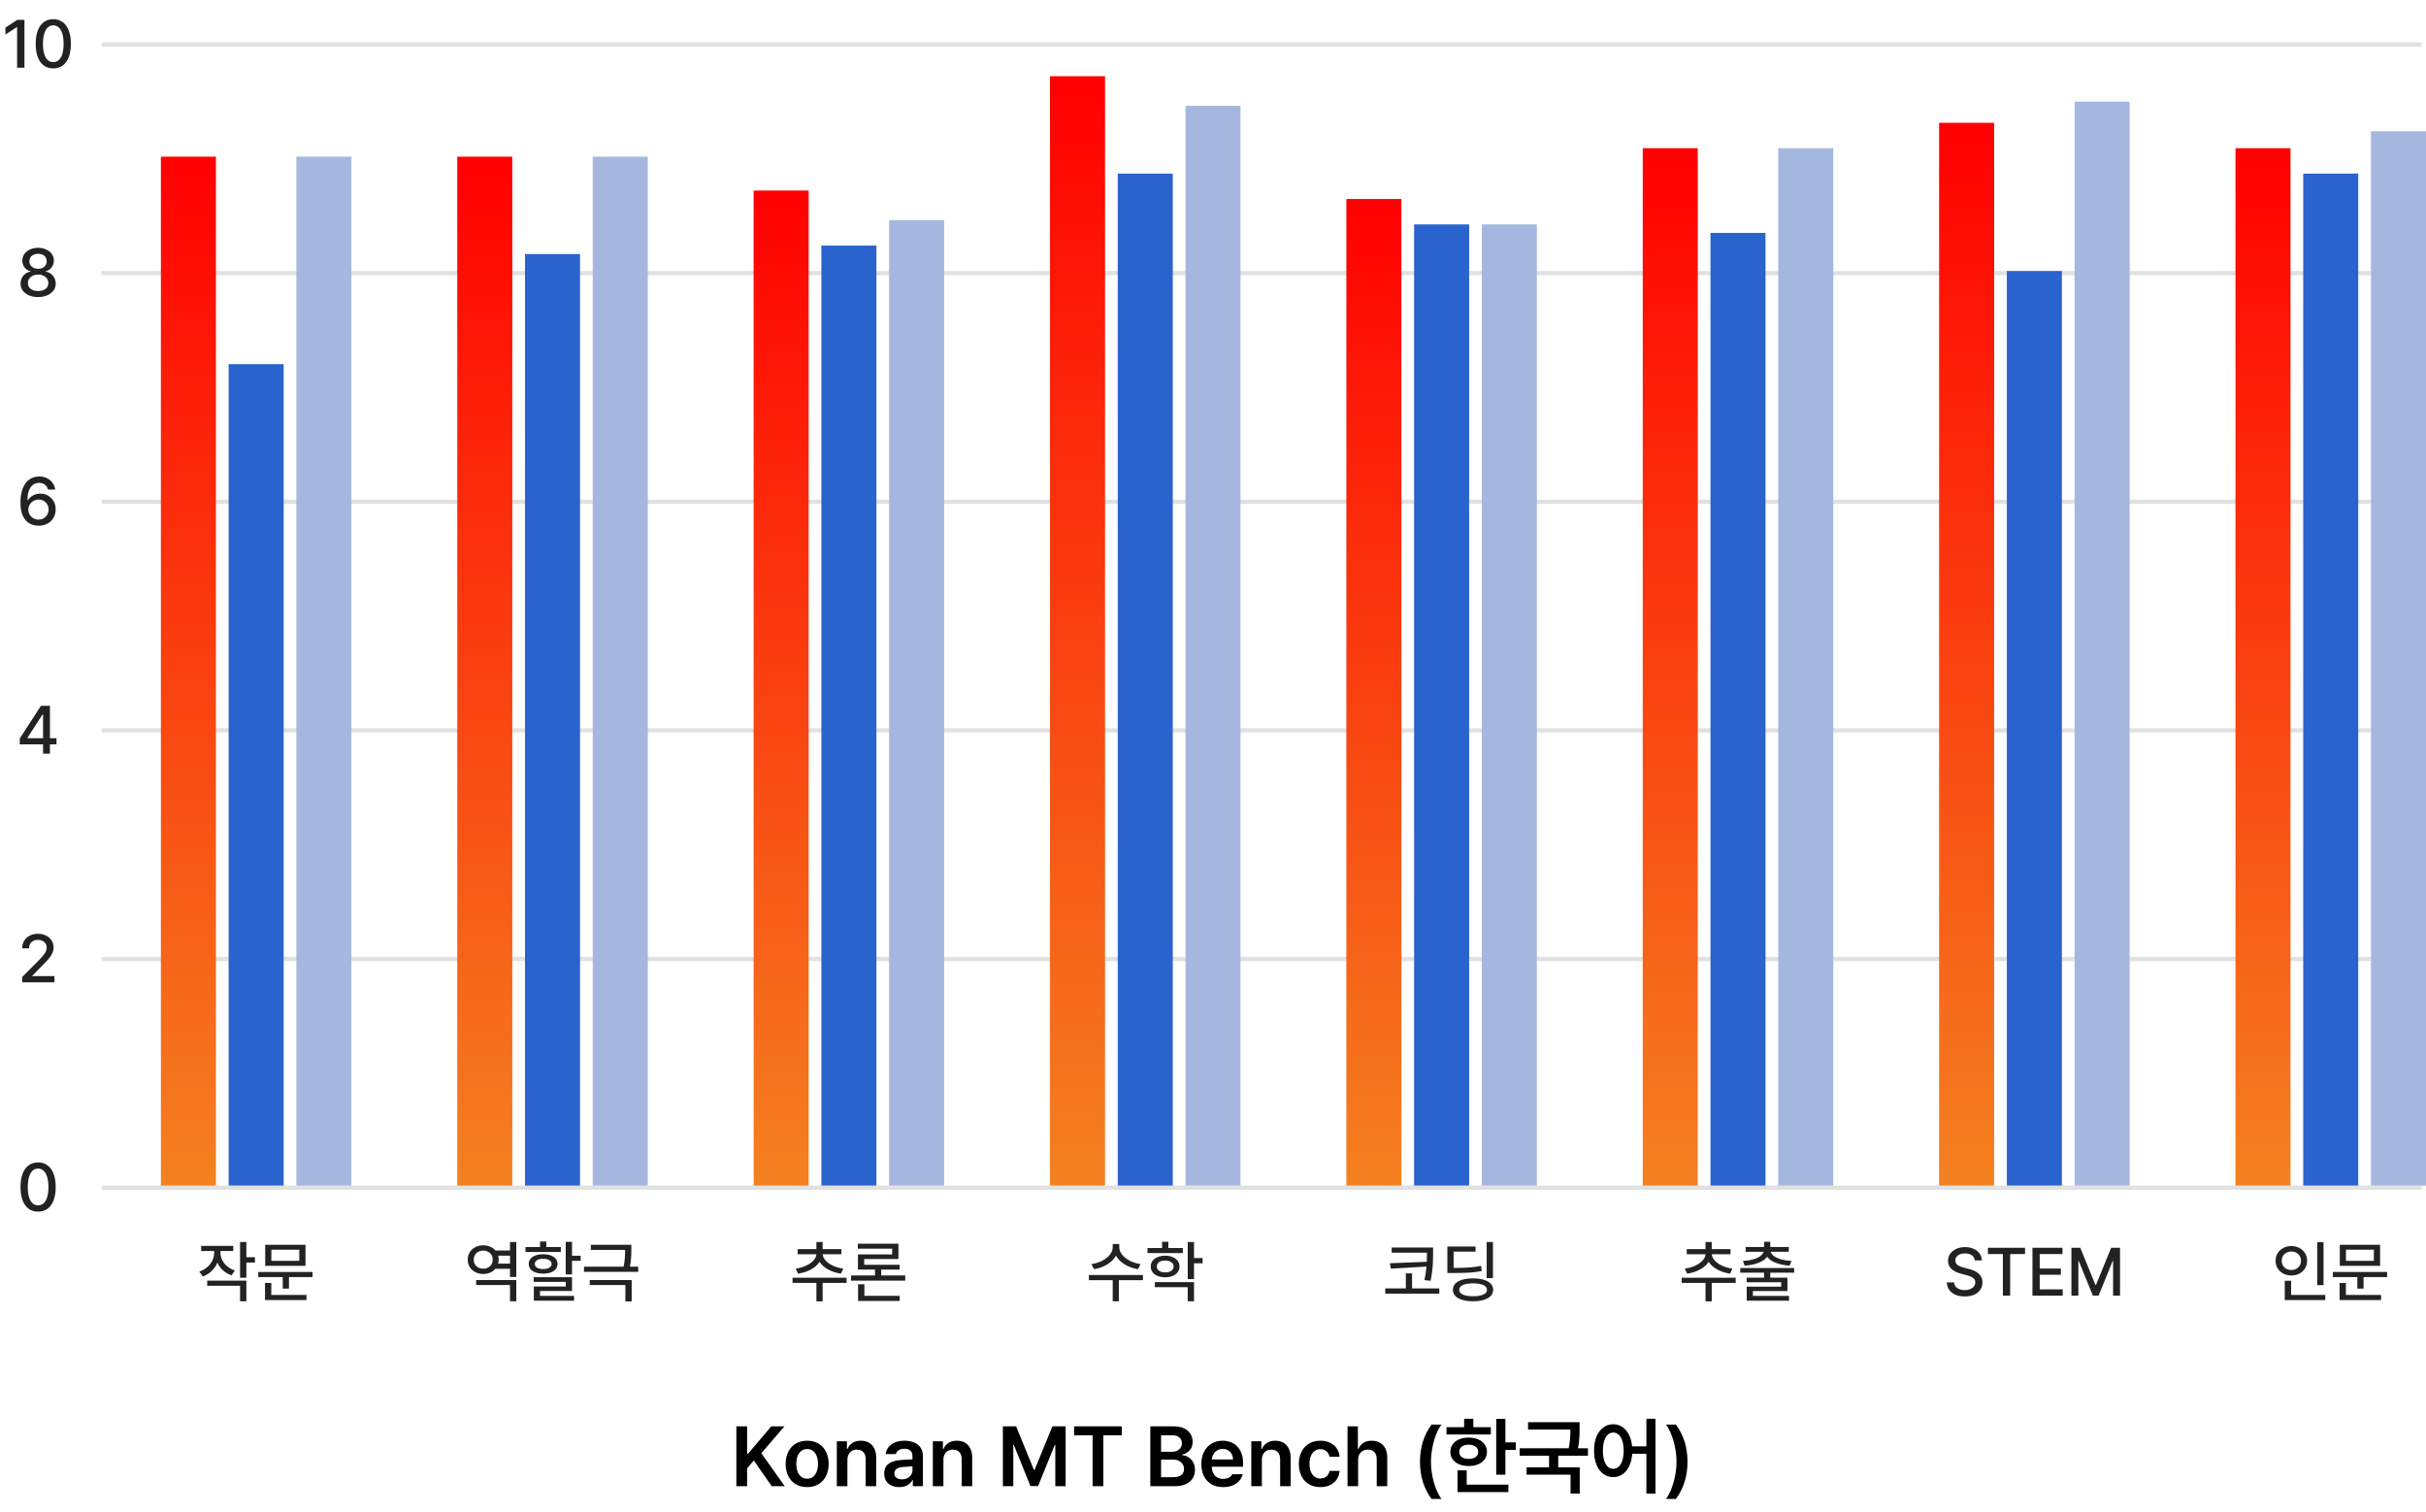
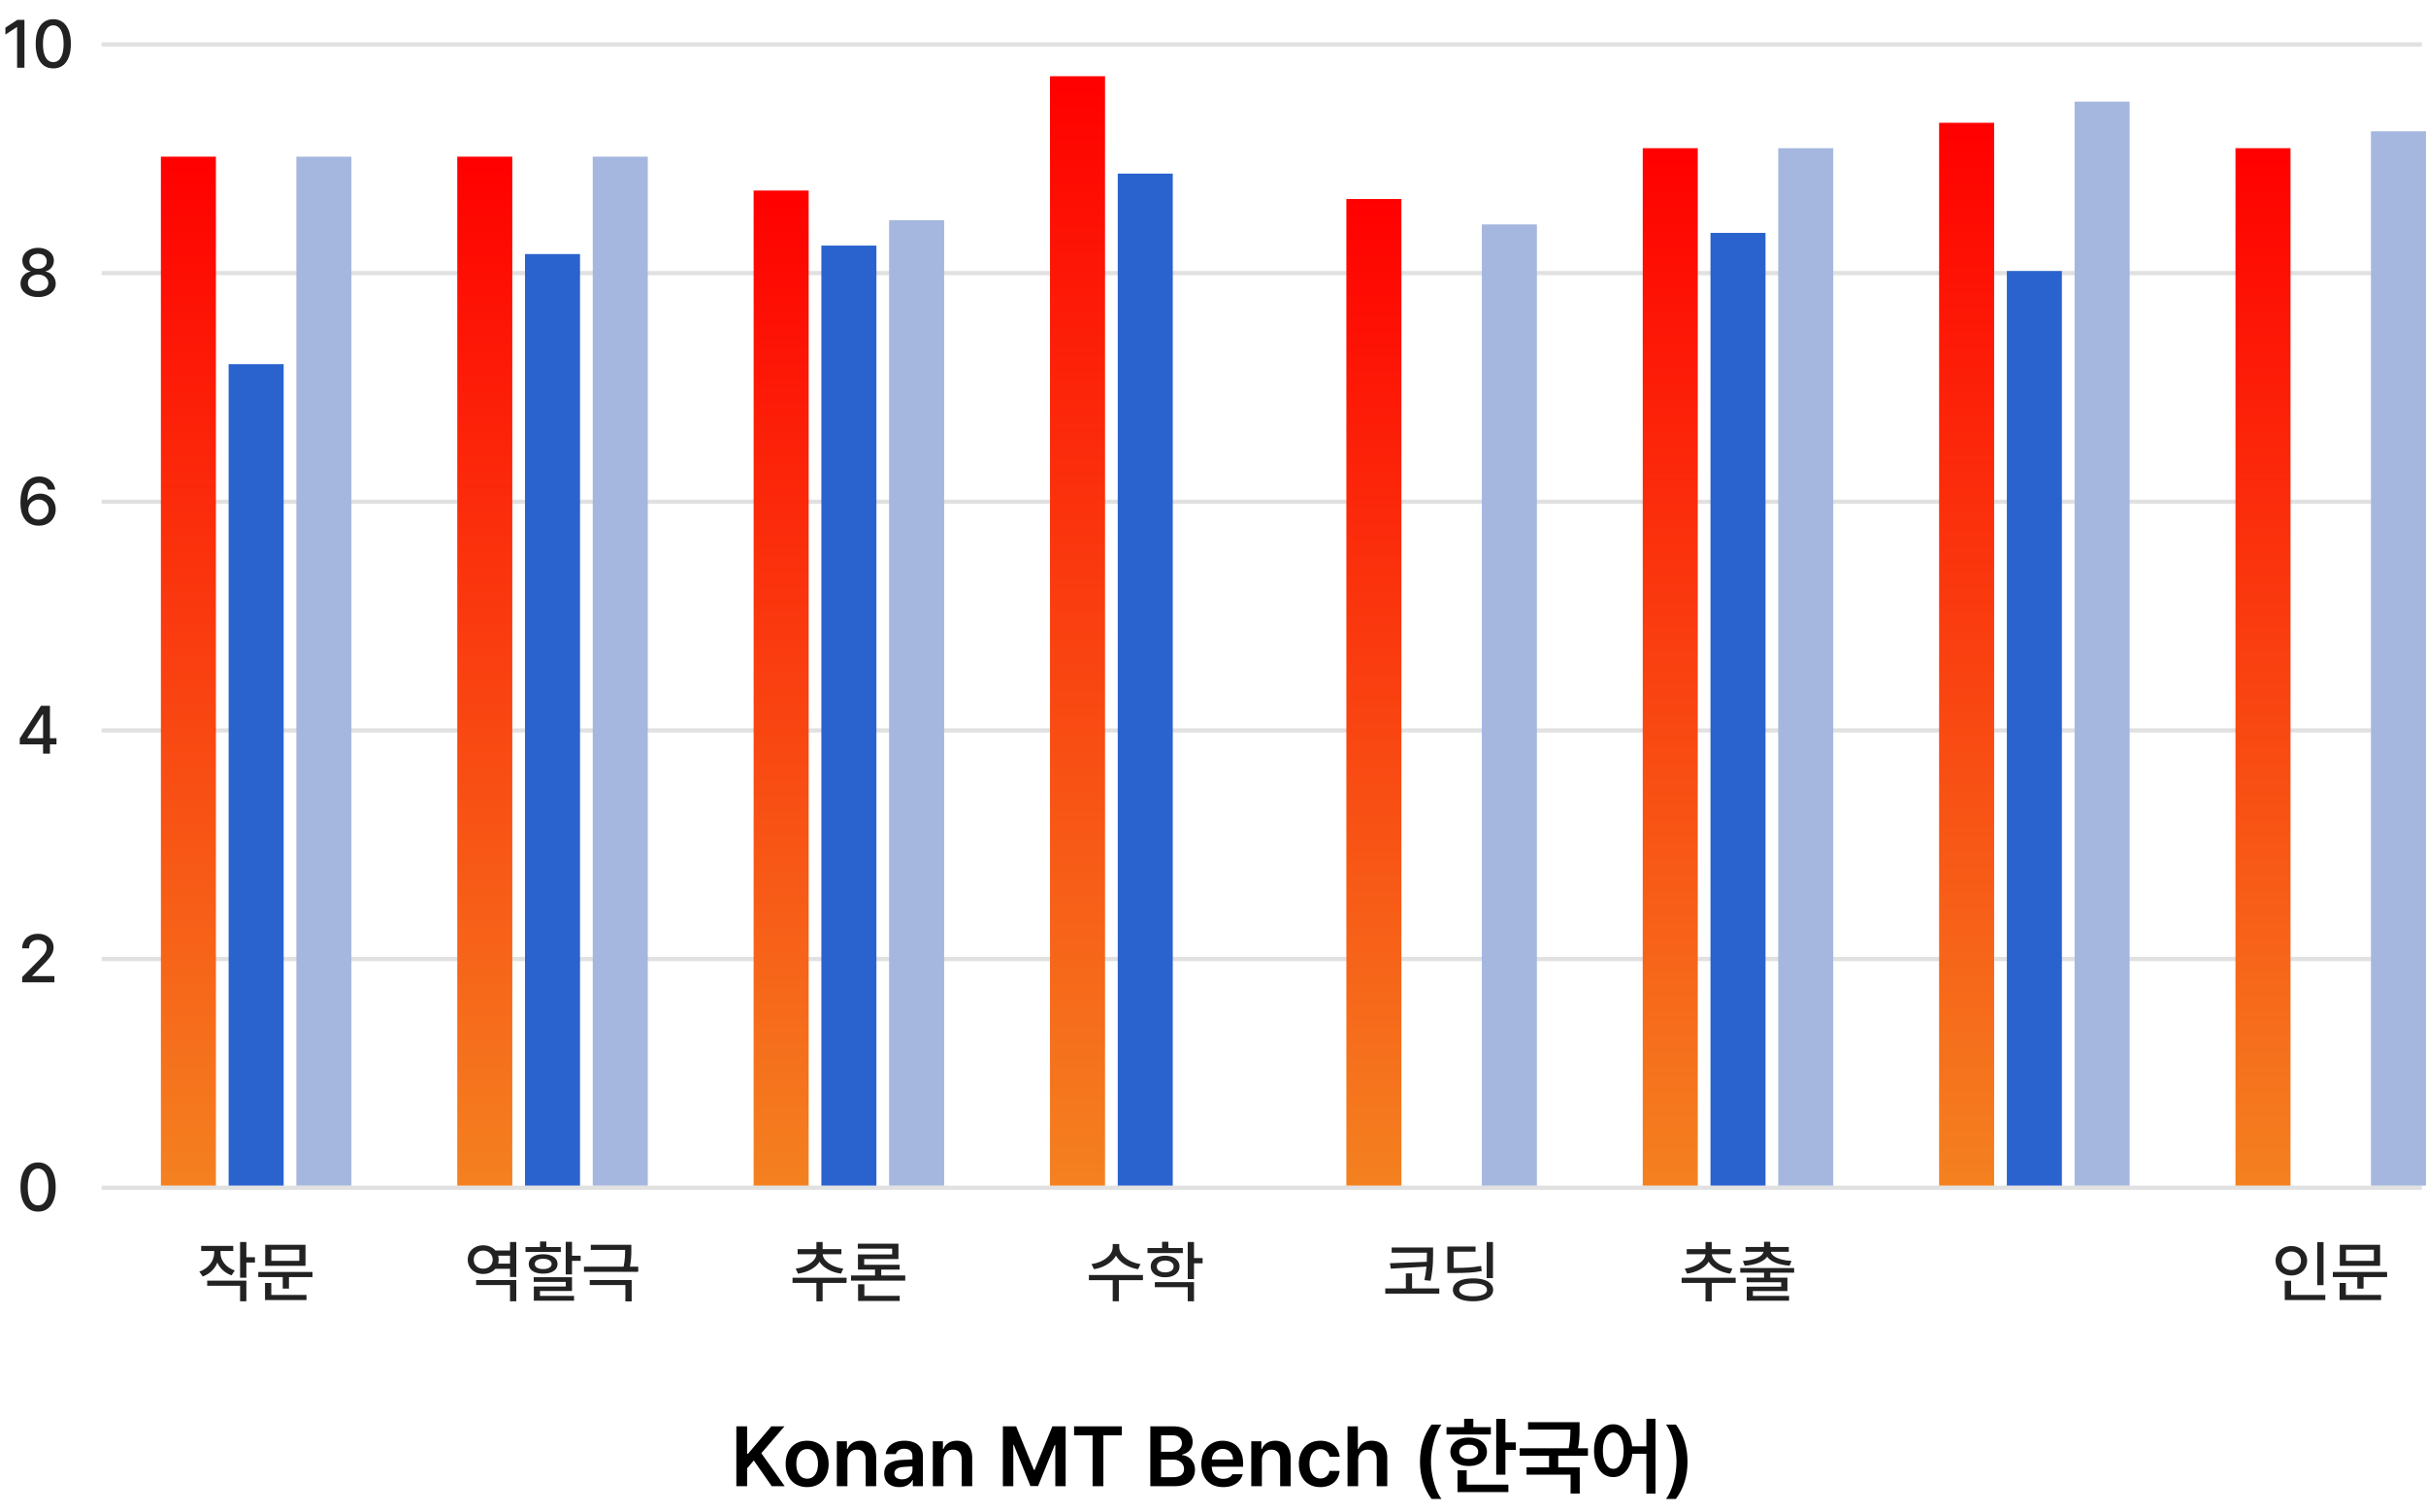
<svg xmlns="http://www.w3.org/2000/svg" width="573" height="357" viewBox="0 0 573 357" fill="none">
  <line x1="24" y1="10.5" x2="572" y2="10.5" stroke="#E1E1E1" />
  <line x1="24" y1="64.5" x2="572" y2="64.5" stroke="#E1E1E1" />
  <line x1="24" y1="118.5" x2="572" y2="118.5" stroke="#E1E1E1" />
  <line x1="24" y1="172.5" x2="572" y2="172.5" stroke="#E1E1E1" />
  <line x1="24" y1="226.5" x2="572" y2="226.5" stroke="#E1E1E1" />
  <line x1="24" y1="280.5" x2="572" y2="280.5" stroke="#E1E1E1" />
  <path d="M5.773 16H4.039V6.406H3.977L1.273 8.172V6.531L4.086 4.688H5.773V16ZM12.586 16.156C11.716 16.156 10.969 15.93 10.344 15.477C9.724 15.018 9.25 14.354 8.922 13.484C8.594 12.615 8.43 11.568 8.43 10.344C8.43 9.125 8.594 8.081 8.922 7.211C9.255 6.341 9.732 5.677 10.352 5.219C10.977 4.76 11.721 4.531 12.586 4.531C13.445 4.531 14.185 4.76 14.805 5.219C15.43 5.677 15.909 6.341 16.242 7.211C16.576 8.081 16.742 9.125 16.742 10.344C16.742 11.568 16.576 12.617 16.242 13.492C15.914 14.362 15.44 15.023 14.82 15.477C14.2 15.93 13.456 16.156 12.586 16.156ZM10.148 10.383C10.148 11.305 10.245 12.086 10.438 12.727C10.63 13.367 10.909 13.852 11.273 14.18C11.638 14.508 12.075 14.672 12.586 14.672C13.096 14.672 13.534 14.508 13.898 14.18C14.263 13.846 14.542 13.357 14.734 12.711C14.927 12.065 15.023 11.276 15.023 10.344C15.023 9.417 14.925 8.628 14.727 7.977C14.534 7.326 14.255 6.833 13.891 6.5C13.526 6.161 13.091 5.99 12.586 5.984C12.075 5.984 11.638 6.156 11.273 6.5C10.909 6.839 10.63 7.339 10.438 8C10.245 8.656 10.148 9.451 10.148 10.383Z" fill="#222222" />
  <path d="M9.008 70.156C8.201 70.156 7.479 70.021 6.844 69.75C6.214 69.479 5.721 69.104 5.367 68.625C5.018 68.141 4.846 67.594 4.852 66.984C4.846 66.51 4.945 66.07 5.148 65.664C5.357 65.253 5.641 64.914 6 64.648C6.365 64.378 6.768 64.208 7.211 64.141V64.078C6.826 63.99 6.487 63.825 6.195 63.586C5.904 63.341 5.677 63.042 5.516 62.688C5.354 62.333 5.273 61.953 5.273 61.547C5.273 60.974 5.432 60.458 5.75 60C6.073 59.542 6.518 59.182 7.086 58.922C7.654 58.661 8.294 58.531 9.008 58.531C9.711 58.531 10.344 58.661 10.906 58.922C11.474 59.182 11.919 59.542 12.242 60C12.565 60.458 12.727 60.974 12.727 61.547C12.727 61.953 12.643 62.333 12.477 62.688C12.315 63.042 12.086 63.341 11.789 63.586C11.497 63.825 11.164 63.99 10.789 64.078V64.141C11.227 64.208 11.625 64.378 11.984 64.648C12.349 64.914 12.635 65.253 12.844 65.664C13.057 66.07 13.164 66.51 13.164 66.984C13.164 67.594 12.984 68.141 12.625 68.625C12.271 69.104 11.779 69.479 11.148 69.75C10.518 70.021 9.805 70.156 9.008 70.156ZM6.602 66.859C6.596 67.229 6.69 67.555 6.883 67.836C7.076 68.117 7.354 68.338 7.719 68.5C8.089 68.656 8.518 68.734 9.008 68.734C9.492 68.734 9.914 68.656 10.273 68.5C10.638 68.344 10.919 68.125 11.117 67.844C11.315 67.557 11.414 67.229 11.414 66.859C11.414 66.474 11.31 66.13 11.102 65.828C10.893 65.521 10.607 65.281 10.242 65.109C9.878 64.932 9.466 64.844 9.008 64.844C8.544 64.844 8.128 64.932 7.758 65.109C7.388 65.281 7.102 65.521 6.898 65.828C6.695 66.135 6.596 66.479 6.602 66.859ZM6.945 61.703C6.945 62.052 7.034 62.362 7.211 62.633C7.388 62.904 7.63 63.115 7.938 63.266C8.25 63.411 8.607 63.484 9.008 63.484C9.398 63.484 9.747 63.411 10.055 63.266C10.367 63.115 10.609 62.904 10.781 62.633C10.953 62.362 11.039 62.052 11.039 61.703C11.039 61.354 10.953 61.047 10.781 60.781C10.615 60.51 10.378 60.302 10.07 60.156C9.763 60.01 9.409 59.938 9.008 59.938C8.602 59.938 8.242 60.01 7.93 60.156C7.617 60.302 7.375 60.51 7.203 60.781C7.031 61.047 6.945 61.354 6.945 61.703Z" fill="#222222" />
  <path d="M9.141 124.156C8.375 124.156 7.669 123.987 7.023 123.648C6.378 123.305 5.849 122.729 5.438 121.922C5.031 121.109 4.828 120.042 4.828 118.719C4.828 117.422 5.008 116.31 5.367 115.383C5.727 114.451 6.237 113.742 6.898 113.258C7.565 112.773 8.349 112.531 9.25 112.531C9.932 112.531 10.544 112.664 11.086 112.93C11.628 113.19 12.068 113.555 12.406 114.023C12.745 114.492 12.958 115.026 13.047 115.625H11.344C11.224 115.146 10.982 114.763 10.617 114.477C10.258 114.185 9.802 114.036 9.25 114.031C8.672 114.031 8.174 114.195 7.758 114.523C7.346 114.846 7.031 115.312 6.812 115.922C6.594 116.531 6.484 117.26 6.484 118.109H6.609C6.917 117.63 7.323 117.258 7.828 116.992C8.339 116.721 8.901 116.583 9.516 116.578C10.182 116.578 10.794 116.74 11.352 117.062C11.909 117.38 12.349 117.823 12.672 118.391C12.995 118.953 13.156 119.589 13.156 120.297C13.156 121.021 12.987 121.677 12.648 122.266C12.315 122.854 11.844 123.318 11.234 123.656C10.625 123.99 9.927 124.156 9.141 124.156ZM6.688 120.344C6.688 120.76 6.792 121.151 7 121.516C7.214 121.88 7.503 122.172 7.867 122.391C8.232 122.609 8.641 122.719 9.094 122.719C9.542 122.719 9.948 122.612 10.312 122.398C10.677 122.18 10.963 121.891 11.172 121.531C11.38 121.167 11.484 120.766 11.484 120.328C11.484 119.901 11.383 119.508 11.18 119.148C10.977 118.789 10.695 118.505 10.336 118.297C9.982 118.089 9.583 117.984 9.141 117.984C8.693 117.984 8.281 118.094 7.906 118.312C7.531 118.526 7.234 118.815 7.016 119.18C6.802 119.539 6.693 119.927 6.688 120.344Z" fill="#222222" />
  <path d="M4.672 174.406L9.672 166.688H11.797V174.344H13.344V175.797H11.797V178H10.172V175.797H4.672V174.406ZM10.172 174.344V168.734H10.047L6.484 174.25V174.344H10.172Z" fill="#222222" />
  <path d="M5.242 230.75L9.164 226.797C9.638 226.307 10 225.911 10.25 225.609C10.5 225.302 10.69 225.005 10.82 224.719C10.956 224.427 11.023 224.12 11.023 223.797C11.023 223.432 10.932 223.112 10.75 222.836C10.568 222.56 10.318 222.346 10 222.195C9.682 222.044 9.326 221.969 8.93 221.969C8.513 221.969 8.148 222.052 7.836 222.219C7.529 222.385 7.289 222.62 7.117 222.922C6.951 223.219 6.867 223.568 6.867 223.969H5.242C5.237 223.292 5.393 222.693 5.711 222.172C6.029 221.651 6.471 221.247 7.039 220.961C7.607 220.674 8.247 220.531 8.961 220.531C9.674 220.531 10.31 220.672 10.867 220.953C11.43 221.229 11.867 221.612 12.18 222.102C12.497 222.591 12.659 223.141 12.664 223.75C12.659 224.182 12.575 224.599 12.414 225C12.253 225.396 11.977 225.839 11.586 226.328C11.195 226.812 10.643 227.406 9.93 228.109L7.633 230.438V230.531H12.852V232H5.242V230.75Z" fill="#222222" />
  <path d="M9 286.156C8.13 286.156 7.383 285.93 6.758 285.477C6.138 285.018 5.664 284.354 5.336 283.484C5.008 282.615 4.844 281.568 4.844 280.344C4.844 279.125 5.008 278.081 5.336 277.211C5.669 276.341 6.146 275.677 6.766 275.219C7.391 274.76 8.135 274.531 9 274.531C9.859 274.531 10.599 274.76 11.219 275.219C11.844 275.677 12.323 276.341 12.656 277.211C12.99 278.081 13.156 279.125 13.156 280.344C13.156 281.568 12.99 282.617 12.656 283.492C12.328 284.362 11.854 285.023 11.234 285.477C10.615 285.93 9.87 286.156 9 286.156ZM6.562 280.383C6.562 281.305 6.659 282.086 6.852 282.727C7.044 283.367 7.323 283.852 7.688 284.18C8.052 284.508 8.49 284.672 9 284.672C9.51 284.672 9.948 284.508 10.312 284.18C10.677 283.846 10.956 283.357 11.148 282.711C11.341 282.065 11.438 281.276 11.438 280.344C11.438 279.417 11.338 278.628 11.141 277.977C10.948 277.326 10.669 276.833 10.305 276.5C9.94 276.161 9.505 275.99 9 275.984C8.49 275.984 8.052 276.156 7.688 276.5C7.323 276.839 7.044 277.339 6.852 278C6.659 278.656 6.562 279.451 6.562 280.383Z" fill="#222222" />
  <path d="M38 37H51V280H38V37Z" fill="url(#paint0_linear_146_455)" />
  <path d="M54 86H67V280H54V86Z" fill="#2A63CE" />
  <path d="M70 37H83V280H70V37Z" fill="#A5B7DE" />
  <path d="M52.078 295.844C52.073 296.443 52.203 297.018 52.469 297.57C52.74 298.122 53.13 298.615 53.641 299.047C54.151 299.479 54.755 299.812 55.453 300.047L54.703 301.203C53.922 300.932 53.242 300.536 52.664 300.016C52.091 299.495 51.651 298.885 51.344 298.188C51.036 298.948 50.583 299.615 49.984 300.188C49.391 300.755 48.688 301.182 47.875 301.469L47.078 300.312C47.792 300.068 48.414 299.716 48.945 299.258C49.477 298.799 49.883 298.276 50.164 297.688C50.445 297.094 50.589 296.474 50.594 295.828V295.453H47.516V294.25H55.094V295.453H52.078V295.844ZM48.938 302.453H58.188V307.328H56.703V303.656H48.938V302.453ZM56.703 293.328H58.188V296.922H60.219V298.172H58.188V301.766H56.703V293.328ZM73.812 301.609H68.25V304.328H66.781V301.609H61V300.406H73.812V301.609ZM62.594 303H64.078V305.828H72.391V307.031H62.594V303ZM62.641 293.984H72.156V298.953H62.641V293.984ZM70.688 297.781V295.156H64.094V297.781H70.688Z" fill="#222222" />
  <path d="M108 37H121V280H108V37Z" fill="url(#paint1_linear_146_455)" />
  <path d="M124 60H137V280H124V60Z" fill="#2A63CE" />
  <path d="M140 37H153V280H140V37Z" fill="#A5B7DE" />
  <path d="M121.945 307.328H120.461V303.484H112.461V302.312H121.945V307.328ZM110.477 297.484C110.477 296.839 110.633 296.26 110.945 295.75C111.263 295.234 111.701 294.833 112.258 294.547C112.815 294.255 113.44 294.109 114.133 294.109C114.727 294.109 115.271 294.216 115.766 294.43C116.266 294.638 116.68 294.938 117.008 295.328H120.461V293.328H121.945V301.578H120.461V299.656H117.008C116.674 300.047 116.258 300.349 115.758 300.562C115.263 300.771 114.721 300.875 114.133 300.875C113.44 300.875 112.815 300.732 112.258 300.445C111.701 300.154 111.263 299.75 110.945 299.234C110.633 298.719 110.477 298.135 110.477 297.484ZM111.898 297.484C111.898 297.906 111.992 298.279 112.18 298.602C112.372 298.924 112.638 299.177 112.977 299.359C113.32 299.536 113.711 299.625 114.148 299.625C114.565 299.625 114.943 299.536 115.281 299.359C115.62 299.177 115.885 298.924 116.078 298.602C116.271 298.273 116.367 297.901 116.367 297.484C116.367 297.073 116.271 296.708 116.078 296.391C115.885 296.068 115.62 295.815 115.281 295.633C114.943 295.451 114.565 295.359 114.148 295.359C113.716 295.359 113.328 295.451 112.984 295.633C112.641 295.815 112.372 296.068 112.18 296.391C111.992 296.708 111.898 297.073 111.898 297.484ZM120.461 298.438V296.547H117.664C117.747 296.865 117.789 297.177 117.789 297.484C117.789 297.812 117.745 298.13 117.656 298.438H120.461ZM135.102 296.562H137.148V297.781H135.102V300.984H133.617V293.281H135.102V296.562ZM124.117 294.516H127.555V293.203H129.039V294.516H132.461V295.688H124.117V294.516ZM124.883 298.516C124.883 298.052 125.021 297.648 125.297 297.305C125.578 296.956 125.977 296.688 126.492 296.5C127.008 296.312 127.607 296.219 128.289 296.219C128.971 296.219 129.568 296.312 130.078 296.5C130.589 296.688 130.982 296.953 131.258 297.297C131.539 297.641 131.68 298.047 131.68 298.516C131.68 298.984 131.539 299.391 131.258 299.734C130.982 300.078 130.589 300.341 130.078 300.523C129.568 300.706 128.971 300.797 128.289 300.797C127.607 300.797 127.008 300.706 126.492 300.523C125.977 300.341 125.578 300.078 125.297 299.734C125.021 299.391 124.883 298.984 124.883 298.516ZM126.055 301.641H135.102V304.891H127.539V306.062H135.586V307.188H126.086V303.844H133.633V302.75H126.055V301.641ZM126.32 298.516C126.315 298.891 126.49 299.185 126.844 299.398C127.198 299.612 127.68 299.719 128.289 299.719C128.893 299.719 129.375 299.612 129.734 299.398C130.099 299.185 130.284 298.891 130.289 298.516C130.284 298.141 130.099 297.844 129.734 297.625C129.375 297.401 128.893 297.286 128.289 297.281C127.68 297.286 127.198 297.401 126.844 297.625C126.49 297.844 126.315 298.141 126.32 298.516ZM149.117 294.953V295.391C149.117 295.995 149.094 296.596 149.047 297.195C149.005 297.794 148.919 298.448 148.789 299.156H150.742V300.375H137.93V299.156H147.289C147.44 298.396 147.536 297.711 147.578 297.102C147.625 296.487 147.648 295.849 147.648 295.188H139.539V293.984H149.117V294.953ZM139.289 302.312H149.195V307.359H147.711V303.484H139.289V302.312Z" fill="#222222" />
  <path d="M178 45H191V280H178V45Z" fill="url(#paint2_linear_146_455)" />
  <path d="M194 58H207V280H194V58Z" fill="#2A63CE" />
  <path d="M210 52H223V280H210V52Z" fill="#A5B7DE" />
  <path d="M199.953 302.984H194.297V307.344H192.828V302.984H187.188V301.766H199.953V302.984ZM187.938 299.609C188.807 299.5 189.609 299.276 190.344 298.938C191.083 298.599 191.674 298.19 192.117 297.711C192.56 297.232 192.797 296.734 192.828 296.219H188.391V295.016H192.828V293.328H194.297V295.016H198.734V296.219H194.312C194.339 296.729 194.57 297.224 195.008 297.703C195.445 298.182 196.029 298.594 196.758 298.938C197.492 299.276 198.297 299.5 199.172 299.609L198.641 300.797C197.516 300.641 196.503 300.315 195.602 299.82C194.701 299.32 194.023 298.714 193.57 298C193.117 298.719 192.44 299.326 191.539 299.82C190.638 300.315 189.62 300.641 188.484 300.797L187.938 299.609ZM213.812 302.453H201V301.234H206.672V299.844H202.641V296.266H210.719V294.906H202.609V293.734H212.203V297.344H204.109V298.703H212.484V299.844H208.141V301.234H213.812V302.453ZM202.672 303.312H204.156V306.047H212.5V307.25H202.672V303.312Z" fill="#222222" />
  <path d="M248 18H261V280H248V18Z" fill="url(#paint3_linear_146_455)" />
  <path d="M264 41H277V280H264V41Z" fill="#2A63CE" />
-   <path d="M280 25H293V280H280V25Z" fill="#A5B7DE" />
  <path d="M264.359 294.562C264.359 295.172 264.583 295.758 265.031 296.32C265.484 296.883 266.094 297.362 266.859 297.758C267.63 298.154 268.469 298.411 269.375 298.531L268.797 299.75C268.036 299.63 267.315 299.422 266.633 299.125C265.951 298.828 265.346 298.461 264.82 298.023C264.299 297.581 263.888 297.089 263.586 296.547C263.284 297.089 262.87 297.581 262.344 298.023C261.823 298.461 261.224 298.828 260.547 299.125C259.87 299.417 259.151 299.625 258.391 299.75L257.797 298.531C258.703 298.411 259.539 298.156 260.305 297.766C261.07 297.375 261.68 296.898 262.133 296.336C262.586 295.768 262.812 295.177 262.812 294.562V293.797H264.359V294.562ZM257.188 301.125H269.953V302.344H264.266V307.328H262.812V302.344H257.188V301.125ZM279.375 295.938H271.031V294.75H274.469V293.266H275.953V294.75H279.375V295.938ZM271.797 299.109C271.797 298.604 271.938 298.161 272.219 297.781C272.505 297.396 272.906 297.099 273.422 296.891C273.938 296.677 274.531 296.568 275.203 296.562C275.87 296.568 276.458 296.677 276.969 296.891C277.484 297.099 277.883 297.396 278.164 297.781C278.451 298.161 278.594 298.604 278.594 299.109C278.594 299.615 278.451 300.06 278.164 300.445C277.883 300.831 277.484 301.13 276.969 301.344C276.458 301.552 275.87 301.656 275.203 301.656C274.531 301.656 273.938 301.552 273.422 301.344C272.906 301.13 272.505 300.831 272.219 300.445C271.938 300.06 271.797 299.615 271.797 299.109ZM272.766 302.797H282.016V307.328H280.531V304H272.766V302.797ZM273.234 299.109C273.229 299.536 273.406 299.875 273.766 300.125C274.125 300.375 274.604 300.5 275.203 300.5C275.802 300.5 276.284 300.378 276.648 300.133C277.013 299.883 277.198 299.542 277.203 299.109C277.198 298.682 277.013 298.344 276.648 298.094C276.284 297.839 275.802 297.708 275.203 297.703C274.807 297.703 274.458 297.763 274.156 297.883C273.859 297.997 273.63 298.161 273.469 298.375C273.307 298.583 273.229 298.828 273.234 299.109ZM280.531 293.328H282.016V297.125H284.047V298.359H282.016V302.078H280.531V293.328Z" fill="#222222" />
  <path d="M318 47H331V280H318V47Z" fill="url(#paint4_linear_146_455)" />
-   <path d="M334 53H347V280H334V53Z" fill="#2A63CE" />
  <path d="M350 53H363V280H350V53Z" fill="#A5B7DE" />
  <path d="M338.484 295.938V296.133C338.479 296.888 338.466 297.549 338.445 298.117C338.424 298.68 338.37 299.333 338.281 300.078C338.198 300.818 338.068 301.62 337.891 302.484L336.438 302.328C336.661 301.292 336.823 300.227 336.922 299.133L328.5 299.625L328.281 298.344L336.992 298C337.018 297.37 337.031 296.682 337.031 295.938V295.844H328.703V294.625H338.484V295.938ZM327.188 304.281H332.047V300.734H333.516V304.281H339.953V305.516H327.188V304.281ZM352.625 301.859H351.141V293.328H352.625V301.859ZM341.859 294.406H348.516V295.609H343.328V299.453C344.818 299.448 346.039 299.411 346.992 299.344C347.945 299.276 348.891 299.151 349.828 298.969L349.969 300.188C349.005 300.375 348.029 300.5 347.039 300.562C346.049 300.62 344.714 300.651 343.031 300.656H341.859V294.406ZM343.156 304.625C343.156 304.057 343.346 303.57 343.727 303.164C344.112 302.758 344.661 302.451 345.375 302.242C346.089 302.029 346.938 301.922 347.922 301.922C348.891 301.922 349.732 302.029 350.445 302.242C351.159 302.451 351.708 302.76 352.094 303.172C352.479 303.578 352.672 304.062 352.672 304.625C352.672 305.182 352.479 305.664 352.094 306.07C351.708 306.477 351.159 306.786 350.445 307C349.732 307.219 348.891 307.328 347.922 307.328C346.938 307.328 346.089 307.219 345.375 307C344.661 306.786 344.112 306.477 343.727 306.07C343.346 305.669 343.156 305.188 343.156 304.625ZM344.656 304.625C344.656 305.104 344.94 305.477 345.508 305.742C346.081 306.008 346.885 306.141 347.922 306.141C348.604 306.141 349.19 306.081 349.68 305.961C350.174 305.841 350.552 305.669 350.812 305.445C351.073 305.216 351.203 304.943 351.203 304.625C351.208 304.135 350.922 303.758 350.344 303.492C349.766 303.227 348.958 303.094 347.922 303.094C346.88 303.094 346.076 303.227 345.508 303.492C344.94 303.753 344.656 304.13 344.656 304.625Z" fill="#222222" />
  <path d="M388 35H401V280H388V35Z" fill="url(#paint5_linear_146_455)" />
  <path d="M404 55H417V280H404V55Z" fill="#2A63CE" />
  <path d="M420 35H433V280H420V35Z" fill="#A5B7DE" />
  <path d="M409.953 302.984H404.297V307.344H402.828V302.984H397.188V301.766H409.953V302.984ZM397.938 299.609C398.807 299.5 399.609 299.276 400.344 298.938C401.083 298.599 401.674 298.19 402.117 297.711C402.56 297.232 402.797 296.734 402.828 296.219H398.391V295.016H402.828V293.328H404.297V295.016H408.734V296.219H404.312C404.339 296.729 404.57 297.224 405.008 297.703C405.445 298.182 406.029 298.594 406.758 298.938C407.492 299.276 408.297 299.5 409.172 299.609L408.641 300.797C407.516 300.641 406.503 300.315 405.602 299.82C404.701 299.32 404.023 298.714 403.57 298C403.117 298.719 402.44 299.326 401.539 299.82C400.638 300.315 399.62 300.641 398.484 300.797L397.938 299.609ZM423.766 300.578H418.125V301.75H422.172V304.906H414.016V306.062H422.562V307.188H412.562V303.875H420.703V302.828H412.547V301.75H416.656V300.578H411.031V299.469H423.766V300.578ZM411.656 297.797C412.547 297.75 413.341 297.63 414.039 297.438C414.737 297.245 415.302 296.995 415.734 296.688C416.167 296.38 416.432 296.031 416.531 295.641H412.297V294.5H416.656V293.266H418.125V294.5H422.5V295.641H418.242C418.341 296.031 418.604 296.38 419.031 296.688C419.464 296.995 420.031 297.245 420.734 297.438C421.443 297.63 422.245 297.75 423.141 297.797L422.688 298.922C421.438 298.828 420.349 298.602 419.422 298.242C418.495 297.883 417.818 297.404 417.391 296.805C416.964 297.404 416.284 297.883 415.352 298.242C414.424 298.602 413.333 298.828 412.078 298.922L411.656 297.797Z" fill="#222222" />
  <path d="M458 29H471V280H458V29Z" fill="url(#paint6_linear_146_455)" />
  <path d="M474 64H487V280H474V64Z" fill="#2A63CE" />
  <path d="M490 24H503V280H490V24Z" fill="#A5B7DE" />
-   <path d="M466.422 297.672C466.37 297.151 466.133 296.745 465.711 296.453C465.289 296.161 464.75 296.016 464.094 296.016C463.641 296.016 463.242 296.089 462.898 296.234C462.56 296.375 462.297 296.573 462.109 296.828C461.922 297.083 461.828 297.37 461.828 297.688C461.828 298.167 462.026 298.536 462.422 298.797C462.818 299.057 463.307 299.255 463.891 299.391L464.984 299.688C467.156 300.214 468.245 301.276 468.25 302.875C468.245 303.516 468.076 304.086 467.742 304.586C467.414 305.086 466.932 305.479 466.297 305.766C465.667 306.047 464.917 306.188 464.047 306.188C463.208 306.188 462.477 306.055 461.852 305.789C461.232 305.518 460.745 305.133 460.391 304.633C460.042 304.133 459.849 303.542 459.812 302.859H461.531C461.578 303.453 461.833 303.906 462.297 304.219C462.766 304.526 463.349 304.682 464.047 304.688C464.526 304.688 464.953 304.612 465.328 304.461C465.708 304.305 466.005 304.089 466.219 303.812C466.438 303.531 466.547 303.208 466.547 302.844C466.547 302.531 466.456 302.268 466.273 302.055C466.091 301.841 465.846 301.667 465.539 301.531C465.237 301.391 464.859 301.26 464.406 301.141L463.062 300.781C462.115 300.521 461.385 300.146 460.875 299.656C460.37 299.167 460.115 298.542 460.109 297.781C460.109 297.141 460.284 296.576 460.633 296.086C460.987 295.591 461.469 295.208 462.078 294.938C462.693 294.667 463.38 294.531 464.141 294.531C464.896 294.531 465.57 294.667 466.164 294.938C466.758 295.203 467.224 295.576 467.562 296.055C467.901 296.529 468.078 297.068 468.094 297.672H466.422ZM469.531 294.688H478.297V296.172H474.781V306H473.062V296.172H469.531V294.688ZM480.047 294.688H487.141V296.172H481.766V299.594H486.766V301.062H481.766V304.516H487.203V306H480.047V294.688ZM491.344 294.688L494.922 303.453H495.062L498.641 294.688H500.734V306H499.094V297.828H498.984L495.672 305.984H494.312L490.984 297.812H490.891V306H489.25V294.688H491.344Z" fill="#222222" />
  <path d="M528 35H541V280H528V35Z" fill="url(#paint7_linear_146_455)" />
-   <path d="M544 41H557V280H544V41Z" fill="#2A63CE" />
  <path d="M560 31H573V280H560V31Z" fill="#A5B7DE" />
  <path d="M548.797 303.516H547.312V293.344H548.797V303.516ZM537.469 297.75C537.469 297.089 537.633 296.495 537.961 295.969C538.289 295.443 538.737 295.031 539.305 294.734C539.872 294.432 540.505 294.281 541.203 294.281C541.901 294.281 542.531 294.432 543.094 294.734C543.661 295.031 544.107 295.443 544.43 295.969C544.758 296.495 544.922 297.089 544.922 297.75C544.922 298.422 544.758 299.023 544.43 299.555C544.107 300.081 543.661 300.492 543.094 300.789C542.531 301.086 541.901 301.234 541.203 301.234C540.505 301.234 539.872 301.086 539.305 300.789C538.737 300.492 538.289 300.081 537.961 299.555C537.633 299.023 537.469 298.422 537.469 297.75ZM538.922 297.75C538.922 298.182 539.018 298.565 539.211 298.898C539.409 299.227 539.682 299.482 540.031 299.664C540.38 299.846 540.771 299.938 541.203 299.938C541.63 299.938 542.016 299.846 542.359 299.664C542.703 299.482 542.974 299.227 543.172 298.898C543.37 298.565 543.469 298.182 543.469 297.75C543.469 297.328 543.37 296.953 543.172 296.625C542.974 296.292 542.703 296.034 542.359 295.852C542.016 295.669 541.63 295.578 541.203 295.578C540.771 295.578 540.38 295.669 540.031 295.852C539.682 296.034 539.409 296.292 539.211 296.625C539.018 296.953 538.922 297.328 538.922 297.75ZM539.641 302.484H541.141V305.828H549.219V307.031H539.641V302.484ZM563.812 301.609H558.25V304.328H556.781V301.609H551V300.406H563.812V301.609ZM552.594 303H554.078V305.828H562.391V307.031H552.594V303ZM552.641 293.984H562.156V298.953H552.641V293.984ZM560.688 297.781V295.156H554.094V297.781H560.688Z" fill="#222222" />
  <path d="M173.922 336.859H176.461V343.363H176.656L182.184 336.859H185.289L179.82 343.207L185.348 351H182.281L178.043 344.926L176.461 346.781V351H173.922V336.859ZM190.641 351.215C189.618 351.215 188.723 350.987 187.955 350.531C187.193 350.076 186.604 349.434 186.188 348.607C185.771 347.781 185.562 346.827 185.562 345.746C185.562 344.652 185.771 343.692 186.188 342.865C186.604 342.038 187.193 341.397 187.955 340.941C188.723 340.486 189.618 340.258 190.641 340.258C191.663 340.258 192.558 340.486 193.326 340.941C194.094 341.397 194.684 342.038 195.094 342.865C195.51 343.692 195.719 344.652 195.719 345.746C195.719 346.827 195.51 347.781 195.094 348.607C194.684 349.434 194.094 350.076 193.326 350.531C192.558 350.987 191.663 351.215 190.641 351.215ZM188.082 345.727C188.082 346.391 188.176 346.986 188.365 347.514C188.561 348.041 188.85 348.458 189.234 348.764C189.625 349.07 190.1 349.223 190.66 349.223C191.207 349.223 191.673 349.07 192.057 348.764C192.441 348.458 192.727 348.041 192.916 347.514C193.111 346.986 193.206 346.391 193.199 345.727C193.206 345.062 193.111 344.467 192.916 343.939C192.727 343.412 192.441 342.995 192.057 342.689C191.673 342.383 191.207 342.23 190.66 342.23C190.1 342.23 189.625 342.383 189.234 342.689C188.85 342.995 188.561 343.412 188.365 343.939C188.176 344.467 188.082 345.062 188.082 345.727ZM200.152 351H197.652V340.395H200.035V342.191H200.172C200.419 341.586 200.81 341.114 201.344 340.775C201.884 340.43 202.542 340.258 203.316 340.258C204.052 340.258 204.693 340.414 205.24 340.727C205.787 341.039 206.207 341.495 206.5 342.094C206.799 342.693 206.949 343.409 206.949 344.242V351H204.469V344.633C204.469 343.917 204.286 343.36 203.922 342.963C203.557 342.559 203.049 342.361 202.398 342.367C201.956 342.361 201.565 342.455 201.227 342.65C200.888 342.839 200.624 343.119 200.436 343.49C200.247 343.855 200.152 344.288 200.152 344.789V351ZM208.844 348.012C208.844 346.924 209.212 346.137 209.947 345.648C210.689 345.16 211.637 344.88 212.789 344.809C213.382 344.763 214.29 344.714 215.514 344.662L215.504 343.812C215.504 343.285 215.338 342.878 215.006 342.592C214.68 342.299 214.208 342.152 213.59 342.152C213.049 342.152 212.607 342.266 212.262 342.494C211.917 342.722 211.695 343.031 211.598 343.422H209.195C209.254 342.816 209.469 342.276 209.84 341.801C210.211 341.319 210.722 340.941 211.373 340.668C212.024 340.395 212.783 340.258 213.648 340.258C214.391 340.258 215.087 340.375 215.738 340.609C216.396 340.837 216.933 341.225 217.35 341.771C217.773 342.312 217.984 343.025 217.984 343.91V351H215.602V349.535H215.523C215.263 350.03 214.872 350.434 214.352 350.746C213.831 351.059 213.18 351.215 212.398 351.215C211.715 351.215 211.103 351.091 210.562 350.844C210.029 350.596 209.609 350.235 209.303 349.76C208.997 349.278 208.844 348.695 208.844 348.012ZM211.246 347.992C211.246 348.435 211.409 348.777 211.734 349.018C212.066 349.258 212.503 349.379 213.043 349.379C213.531 349.379 213.964 349.281 214.342 349.086C214.719 348.891 215.009 348.627 215.211 348.295C215.419 347.956 215.523 347.589 215.523 347.191L215.514 346.322C215.188 346.335 214.801 346.358 214.352 346.391C213.909 346.417 213.518 346.443 213.18 346.469C212.574 346.521 212.099 346.674 211.754 346.928C211.415 347.182 211.246 347.536 211.246 347.992ZM222.828 351H220.328V340.395H222.711V342.191H222.848C223.095 341.586 223.486 341.114 224.02 340.775C224.56 340.43 225.217 340.258 225.992 340.258C226.728 340.258 227.369 340.414 227.916 340.727C228.463 341.039 228.883 341.495 229.176 342.094C229.475 342.693 229.625 343.409 229.625 344.242V351H227.145V344.633C227.145 343.917 226.962 343.36 226.598 342.963C226.233 342.559 225.725 342.361 225.074 342.367C224.632 342.361 224.241 342.455 223.902 342.65C223.564 342.839 223.3 343.119 223.111 343.49C222.923 343.855 222.828 344.288 222.828 344.789V351ZM239.996 336.859L244.195 347.133H244.371L248.57 336.859H251.695V351H249.254V341.273H249.117L245.191 350.961H243.375L239.449 341.234H239.332V351H236.871V336.859H239.996ZM253.688 336.859H264.957V338.988H260.602V351H258.062V338.988H253.688V336.859ZM271.695 336.859H277.105C278.102 336.859 278.941 337.016 279.625 337.328C280.315 337.641 280.829 338.074 281.168 338.627C281.513 339.18 281.689 339.815 281.695 340.531C281.689 341.352 281.458 342.016 281.002 342.523C280.553 343.025 279.957 343.363 279.215 343.539V343.676C279.729 343.702 280.217 343.858 280.68 344.145C281.148 344.431 281.526 344.835 281.812 345.355C282.099 345.87 282.242 346.469 282.242 347.152C282.242 347.901 282.06 348.565 281.695 349.145C281.337 349.724 280.797 350.18 280.074 350.512C279.352 350.837 278.466 351 277.418 351H271.695V336.859ZM277.027 348.871C277.919 348.871 278.58 348.702 279.01 348.363C279.439 348.018 279.658 347.549 279.664 346.957C279.658 346.534 279.55 346.153 279.342 345.814C279.133 345.476 278.834 345.209 278.443 345.014C278.053 344.812 277.6 344.711 277.086 344.711H274.234V348.871H277.027ZM276.793 342.875C277.242 342.875 277.643 342.794 277.994 342.631C278.352 342.462 278.635 342.224 278.844 341.918C279.052 341.612 279.156 341.254 279.156 340.844C279.15 340.284 278.948 339.831 278.551 339.486C278.154 339.141 277.587 338.969 276.852 338.969H274.234V342.875H276.793ZM288.902 351.215C287.848 351.215 286.933 350.993 286.158 350.551C285.383 350.102 284.788 349.467 284.371 348.646C283.954 347.826 283.746 346.866 283.746 345.766C283.746 344.678 283.954 343.721 284.371 342.895C284.788 342.061 285.374 341.413 286.129 340.951C286.891 340.489 287.77 340.258 288.766 340.258C289.664 340.258 290.478 340.453 291.207 340.844C291.943 341.228 292.525 341.82 292.955 342.621C293.391 343.422 293.609 344.418 293.609 345.609V346.391H286.207C286.22 346.983 286.337 347.497 286.559 347.934C286.786 348.363 287.099 348.692 287.496 348.92C287.9 349.148 288.368 349.262 288.902 349.262C289.436 349.262 289.889 349.164 290.26 348.969C290.631 348.767 290.901 348.5 291.07 348.168H293.512C293.362 348.78 293.079 349.317 292.662 349.779C292.245 350.235 291.715 350.59 291.07 350.844C290.432 351.091 289.71 351.215 288.902 351.215ZM291.227 344.691C291.227 344.216 291.122 343.79 290.914 343.412C290.712 343.028 290.426 342.729 290.055 342.514C289.69 342.299 289.273 342.191 288.805 342.191C288.323 342.191 287.89 342.305 287.506 342.533C287.122 342.755 286.819 343.057 286.598 343.441C286.376 343.826 286.249 344.242 286.217 344.691H291.227ZM298.043 351H295.543V340.395H297.926V342.191H298.062C298.31 341.586 298.701 341.114 299.234 340.775C299.775 340.43 300.432 340.258 301.207 340.258C301.943 340.258 302.584 340.414 303.131 340.727C303.678 341.039 304.098 341.495 304.391 342.094C304.69 342.693 304.84 343.409 304.84 344.242V351H302.359V344.633C302.359 343.917 302.177 343.36 301.812 342.963C301.448 342.559 300.94 342.361 300.289 342.367C299.846 342.361 299.456 342.455 299.117 342.65C298.779 342.839 298.515 343.119 298.326 343.49C298.137 343.855 298.043 344.288 298.043 344.789V351ZM311.852 351.215C310.816 351.215 309.915 350.984 309.146 350.521C308.385 350.059 307.799 349.415 307.389 348.588C306.979 347.761 306.773 346.814 306.773 345.746C306.773 344.665 306.982 343.712 307.398 342.885C307.815 342.051 308.404 341.407 309.166 340.951C309.934 340.489 310.829 340.258 311.852 340.258C312.698 340.258 313.453 340.414 314.117 340.727C314.788 341.039 315.322 341.482 315.719 342.055C316.116 342.628 316.344 343.292 316.402 344.047H314.02C313.915 343.52 313.678 343.09 313.307 342.758C312.936 342.426 312.457 342.257 311.871 342.25C311.357 342.25 310.904 342.39 310.514 342.67C310.13 342.943 309.83 343.34 309.615 343.861C309.4 344.376 309.293 344.984 309.293 345.688C309.293 346.41 309.397 347.035 309.605 347.562C309.82 348.083 310.12 348.484 310.504 348.764C310.895 349.044 311.35 349.184 311.871 349.184C312.431 349.177 312.9 349.018 313.277 348.705C313.661 348.393 313.909 347.953 314.02 347.387H316.402C316.337 348.135 316.113 348.799 315.729 349.379C315.344 349.952 314.82 350.401 314.156 350.727C313.492 351.052 312.724 351.215 311.852 351.215ZM320.777 351H318.277V336.859H320.719V342.191H320.855C321.103 341.573 321.49 341.098 322.018 340.766C322.545 340.427 323.206 340.258 324 340.258C324.736 340.258 325.377 340.414 325.924 340.727C326.477 341.033 326.904 341.485 327.203 342.084C327.503 342.683 327.652 343.402 327.652 344.242V351H325.172V344.633C325.165 343.91 324.98 343.35 324.615 342.953C324.251 342.556 323.74 342.361 323.082 342.367C322.633 342.361 322.232 342.455 321.881 342.65C321.536 342.839 321.266 343.119 321.07 343.49C320.875 343.855 320.777 344.288 320.777 344.789V351ZM335.387 345.238C335.387 343.52 335.615 341.934 336.07 340.482C336.526 339.031 337.21 337.686 338.121 336.449H340.465C340.003 337.055 339.579 337.839 339.195 338.803C338.818 339.766 338.521 340.814 338.307 341.947C338.092 343.074 337.984 344.171 337.984 345.238C337.984 346.306 338.092 347.403 338.307 348.529C338.521 349.649 338.818 350.691 339.195 351.654C339.579 352.618 340.003 353.402 340.465 354.008H338.121C337.21 352.771 336.526 351.43 336.07 349.984C335.615 348.533 335.387 346.951 335.387 345.238ZM355.562 340.648H358.023V342.445H355.562V348.285H353.395V335.102H355.562V340.648ZM341.656 337.055H345.816V335.082H347.984V337.055H352.125V338.793H341.656V337.055ZM342.555 342.895C342.555 342.224 342.737 341.635 343.102 341.127C343.466 340.613 343.977 340.215 344.635 339.936C345.292 339.656 346.044 339.516 346.891 339.516C347.73 339.516 348.476 339.656 349.127 339.936C349.785 340.215 350.296 340.613 350.66 341.127C351.025 341.635 351.207 342.224 351.207 342.895C351.207 343.559 351.025 344.145 350.66 344.652C350.296 345.154 349.788 345.544 349.137 345.824C348.486 346.098 347.737 346.234 346.891 346.234C346.038 346.234 345.283 346.098 344.625 345.824C343.974 345.544 343.466 345.154 343.102 344.652C342.737 344.145 342.555 343.559 342.555 342.895ZM344.254 347.25H346.422V350.629H356.266V352.387H344.254V347.25ZM344.664 342.895C344.658 343.415 344.853 343.822 345.25 344.115C345.654 344.408 346.191 344.555 346.861 344.555C347.551 344.555 348.102 344.411 348.512 344.125C348.928 343.832 349.137 343.422 349.137 342.895C349.137 342.367 348.932 341.954 348.521 341.654C348.111 341.348 347.568 341.195 346.891 341.195C346.214 341.195 345.67 341.348 345.26 341.654C344.856 341.954 344.658 342.367 344.664 342.895ZM373.082 337.23V337.777C373.082 338.513 373.056 339.216 373.004 339.887C372.958 340.551 372.857 341.267 372.701 342.035H375.055V343.793H368.043V346.547H373.121V352.738H370.953V348.285H360.562V346.547H365.875V343.793H358.922V342.035H370.523C370.68 341.215 370.784 340.463 370.836 339.779C370.888 339.096 370.914 338.376 370.914 337.621H360.914V335.883H373.082V337.23ZM381.031 336.371C381.819 336.371 382.532 336.583 383.17 337.006C383.808 337.429 384.329 338.035 384.732 338.822C385.136 339.604 385.39 340.525 385.494 341.586H388.863V335.082H391.012V352.758H388.863V343.344H385.514C385.436 344.464 385.198 345.44 384.801 346.273C384.404 347.1 383.88 347.738 383.229 348.188C382.577 348.63 381.845 348.852 381.031 348.852C380.146 348.852 379.358 348.598 378.668 348.09C377.984 347.576 377.451 346.846 377.066 345.902C376.689 344.958 376.5 343.858 376.5 342.602C376.5 341.352 376.689 340.258 377.066 339.32C377.451 338.376 377.988 337.65 378.678 337.143C379.368 336.628 380.152 336.371 381.031 336.371ZM378.59 342.602C378.59 343.493 378.691 344.262 378.893 344.906C379.094 345.551 379.378 346.042 379.742 346.381C380.113 346.719 380.543 346.892 381.031 346.898C381.52 346.892 381.949 346.719 382.32 346.381C382.691 346.042 382.978 345.551 383.18 344.906C383.388 344.262 383.492 343.493 383.492 342.602C383.492 341.716 383.388 340.951 383.18 340.307C382.978 339.662 382.691 339.171 382.32 338.832C381.949 338.493 381.52 338.324 381.031 338.324C380.543 338.324 380.113 338.497 379.742 338.842C379.378 339.18 379.094 339.672 378.893 340.316C378.691 340.954 378.59 341.716 378.59 342.602ZM398.57 345.219C398.57 346.938 398.342 348.523 397.887 349.975C397.431 351.426 396.747 352.771 395.836 354.008H393.492C393.954 353.402 394.374 352.618 394.752 351.654C395.136 350.691 395.436 349.646 395.65 348.52C395.865 347.387 395.973 346.286 395.973 345.219C395.973 344.151 395.865 343.057 395.65 341.938C395.436 340.811 395.136 339.766 394.752 338.803C394.374 337.839 393.954 337.055 393.492 336.449H395.836C396.747 337.686 397.431 339.031 397.887 340.482C398.342 341.928 398.57 343.507 398.57 345.219Z" fill="black" />
  <defs>
    <linearGradient id="paint0_linear_146_455" x1="44.5" y1="37" x2="44.5" y2="280" gradientUnits="userSpaceOnUse">
      <stop stop-color="#FF0000" />
      <stop offset="1" stop-color="#F48120" />
    </linearGradient>
    <linearGradient id="paint1_linear_146_455" x1="114.5" y1="37" x2="114.5" y2="280" gradientUnits="userSpaceOnUse">
      <stop stop-color="#FF0000" />
      <stop offset="1" stop-color="#F48120" />
    </linearGradient>
    <linearGradient id="paint2_linear_146_455" x1="184.5" y1="45" x2="184.5" y2="280" gradientUnits="userSpaceOnUse">
      <stop stop-color="#FF0000" />
      <stop offset="1" stop-color="#F48120" />
    </linearGradient>
    <linearGradient id="paint3_linear_146_455" x1="254.5" y1="18" x2="254.5" y2="280" gradientUnits="userSpaceOnUse">
      <stop stop-color="#FF0000" />
      <stop offset="1" stop-color="#F48120" />
    </linearGradient>
    <linearGradient id="paint4_linear_146_455" x1="324.5" y1="47" x2="324.5" y2="280" gradientUnits="userSpaceOnUse">
      <stop stop-color="#FF0000" />
      <stop offset="1" stop-color="#F48120" />
    </linearGradient>
    <linearGradient id="paint5_linear_146_455" x1="394.5" y1="35" x2="394.5" y2="280" gradientUnits="userSpaceOnUse">
      <stop stop-color="#FF0000" />
      <stop offset="1" stop-color="#F48120" />
    </linearGradient>
    <linearGradient id="paint6_linear_146_455" x1="464.5" y1="29" x2="464.5" y2="280" gradientUnits="userSpaceOnUse">
      <stop stop-color="#FF0000" />
      <stop offset="1" stop-color="#F48120" />
    </linearGradient>
    <linearGradient id="paint7_linear_146_455" x1="534.5" y1="35" x2="534.5" y2="280" gradientUnits="userSpaceOnUse">
      <stop stop-color="#FF0000" />
      <stop offset="1" stop-color="#F48120" />
    </linearGradient>
  </defs>
</svg>